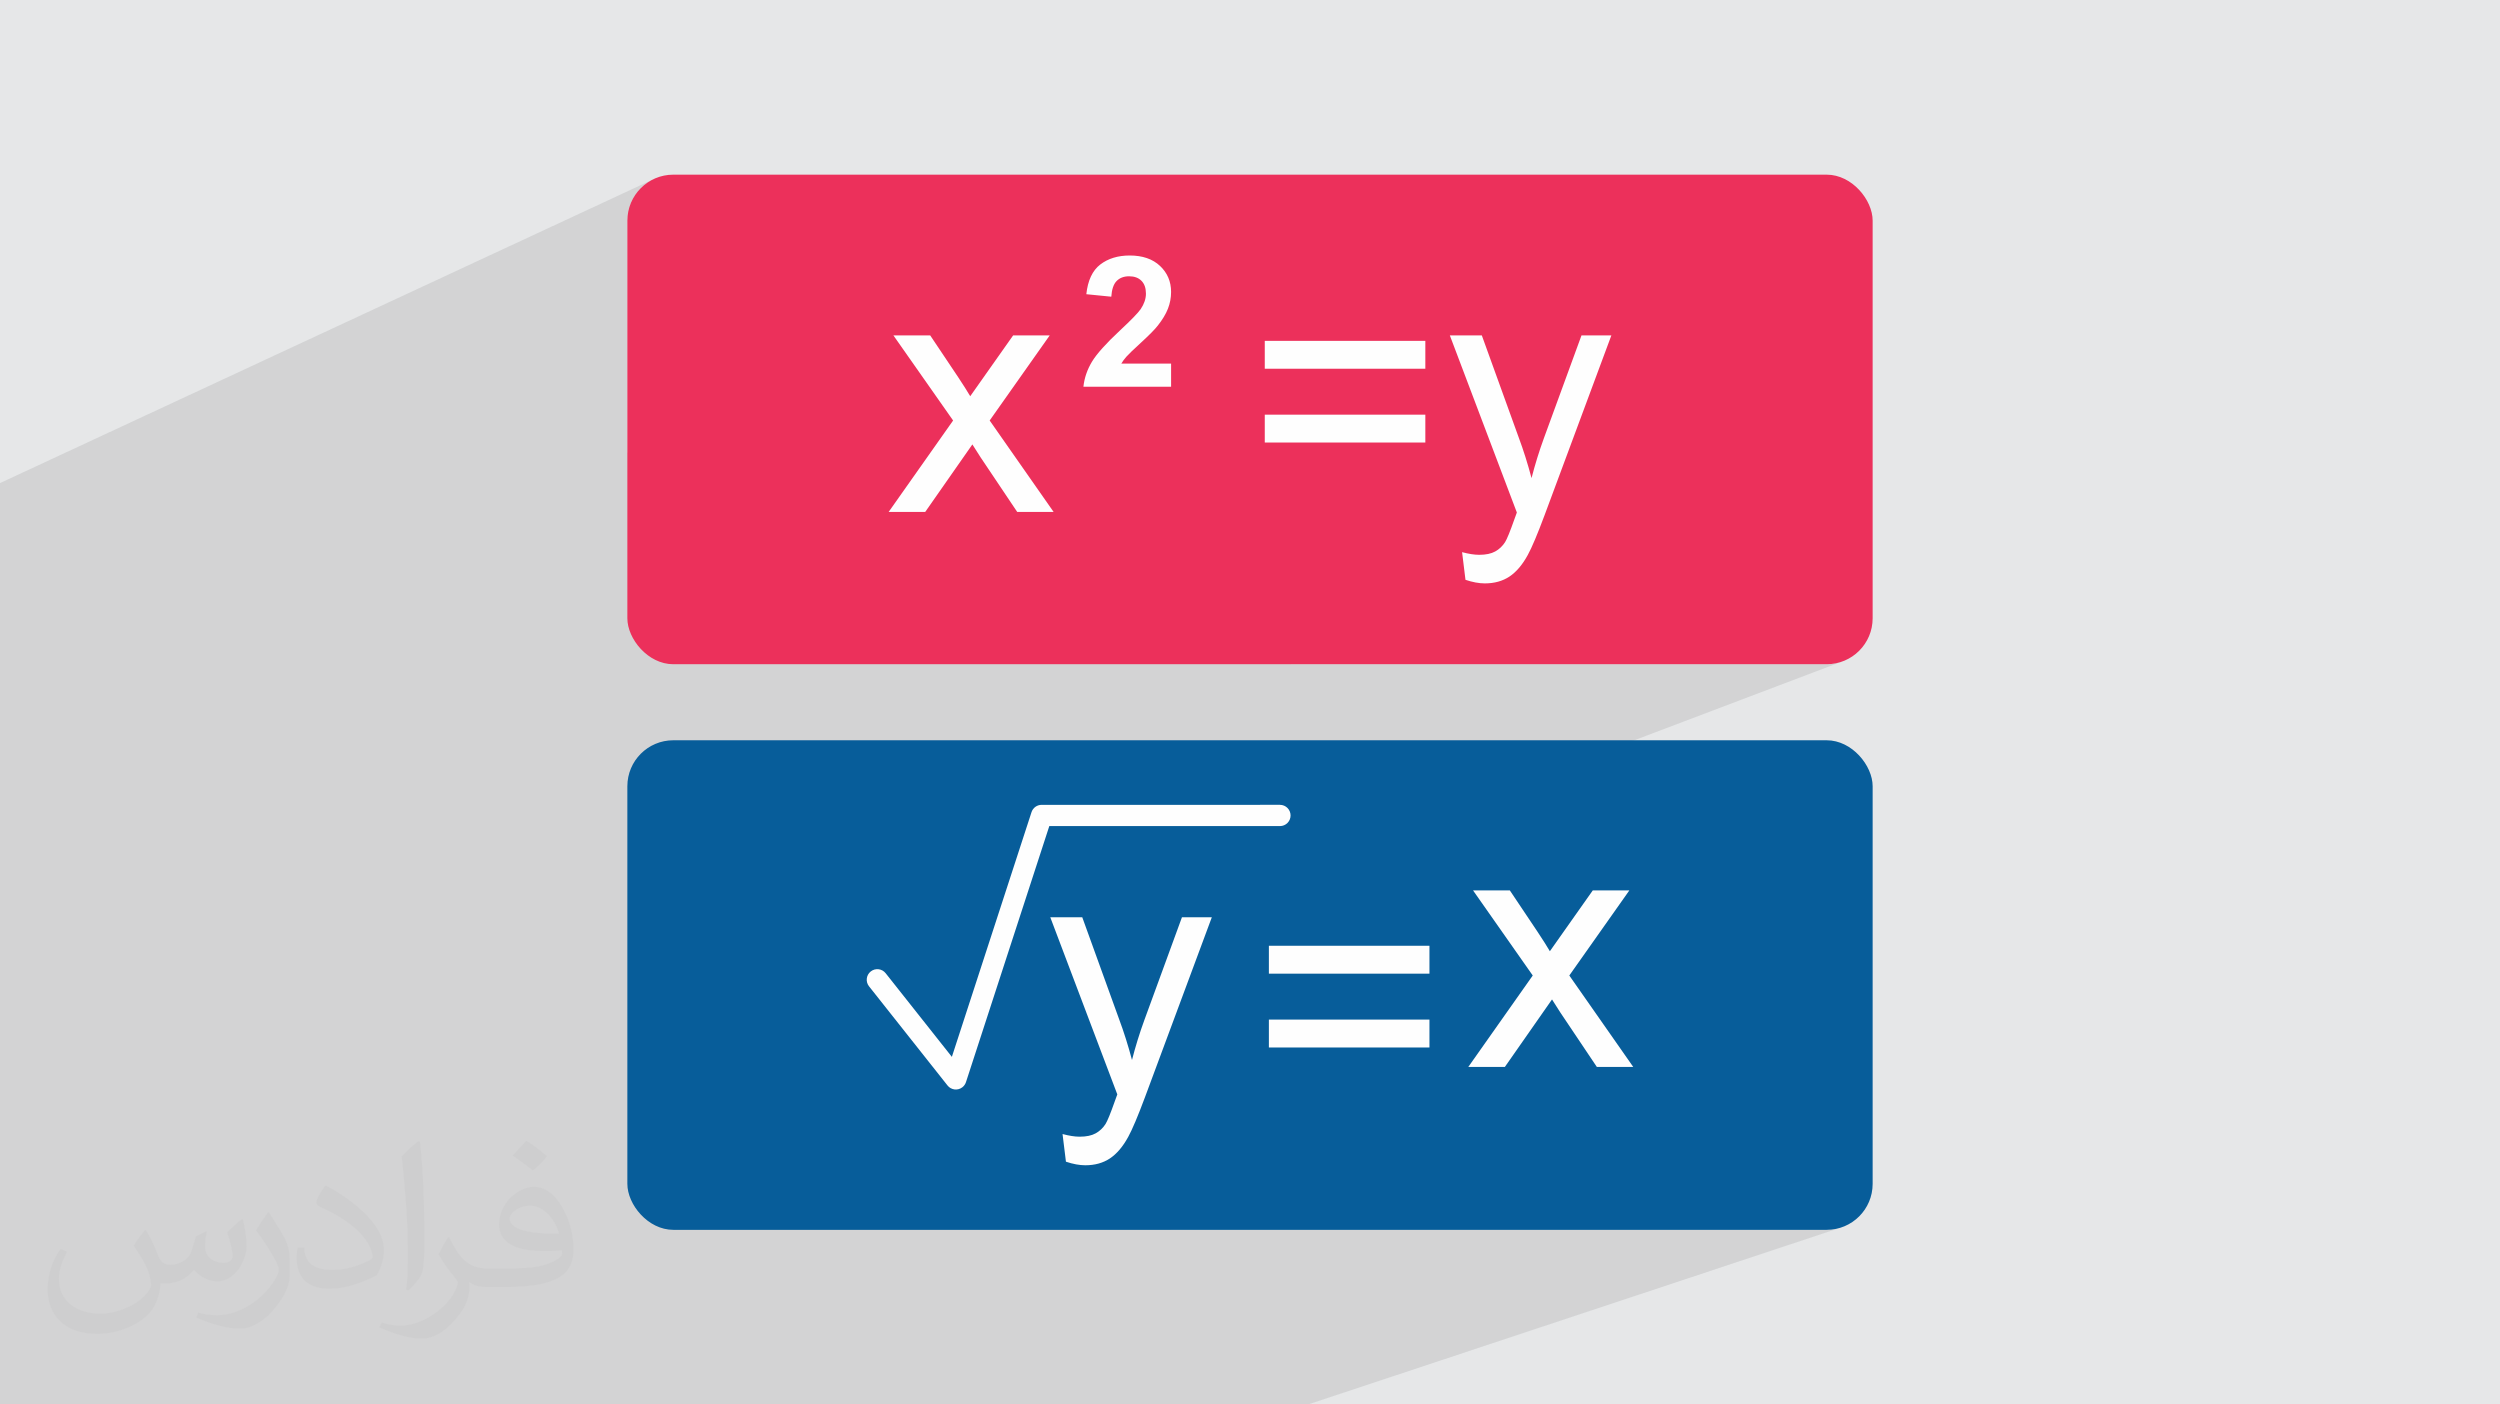
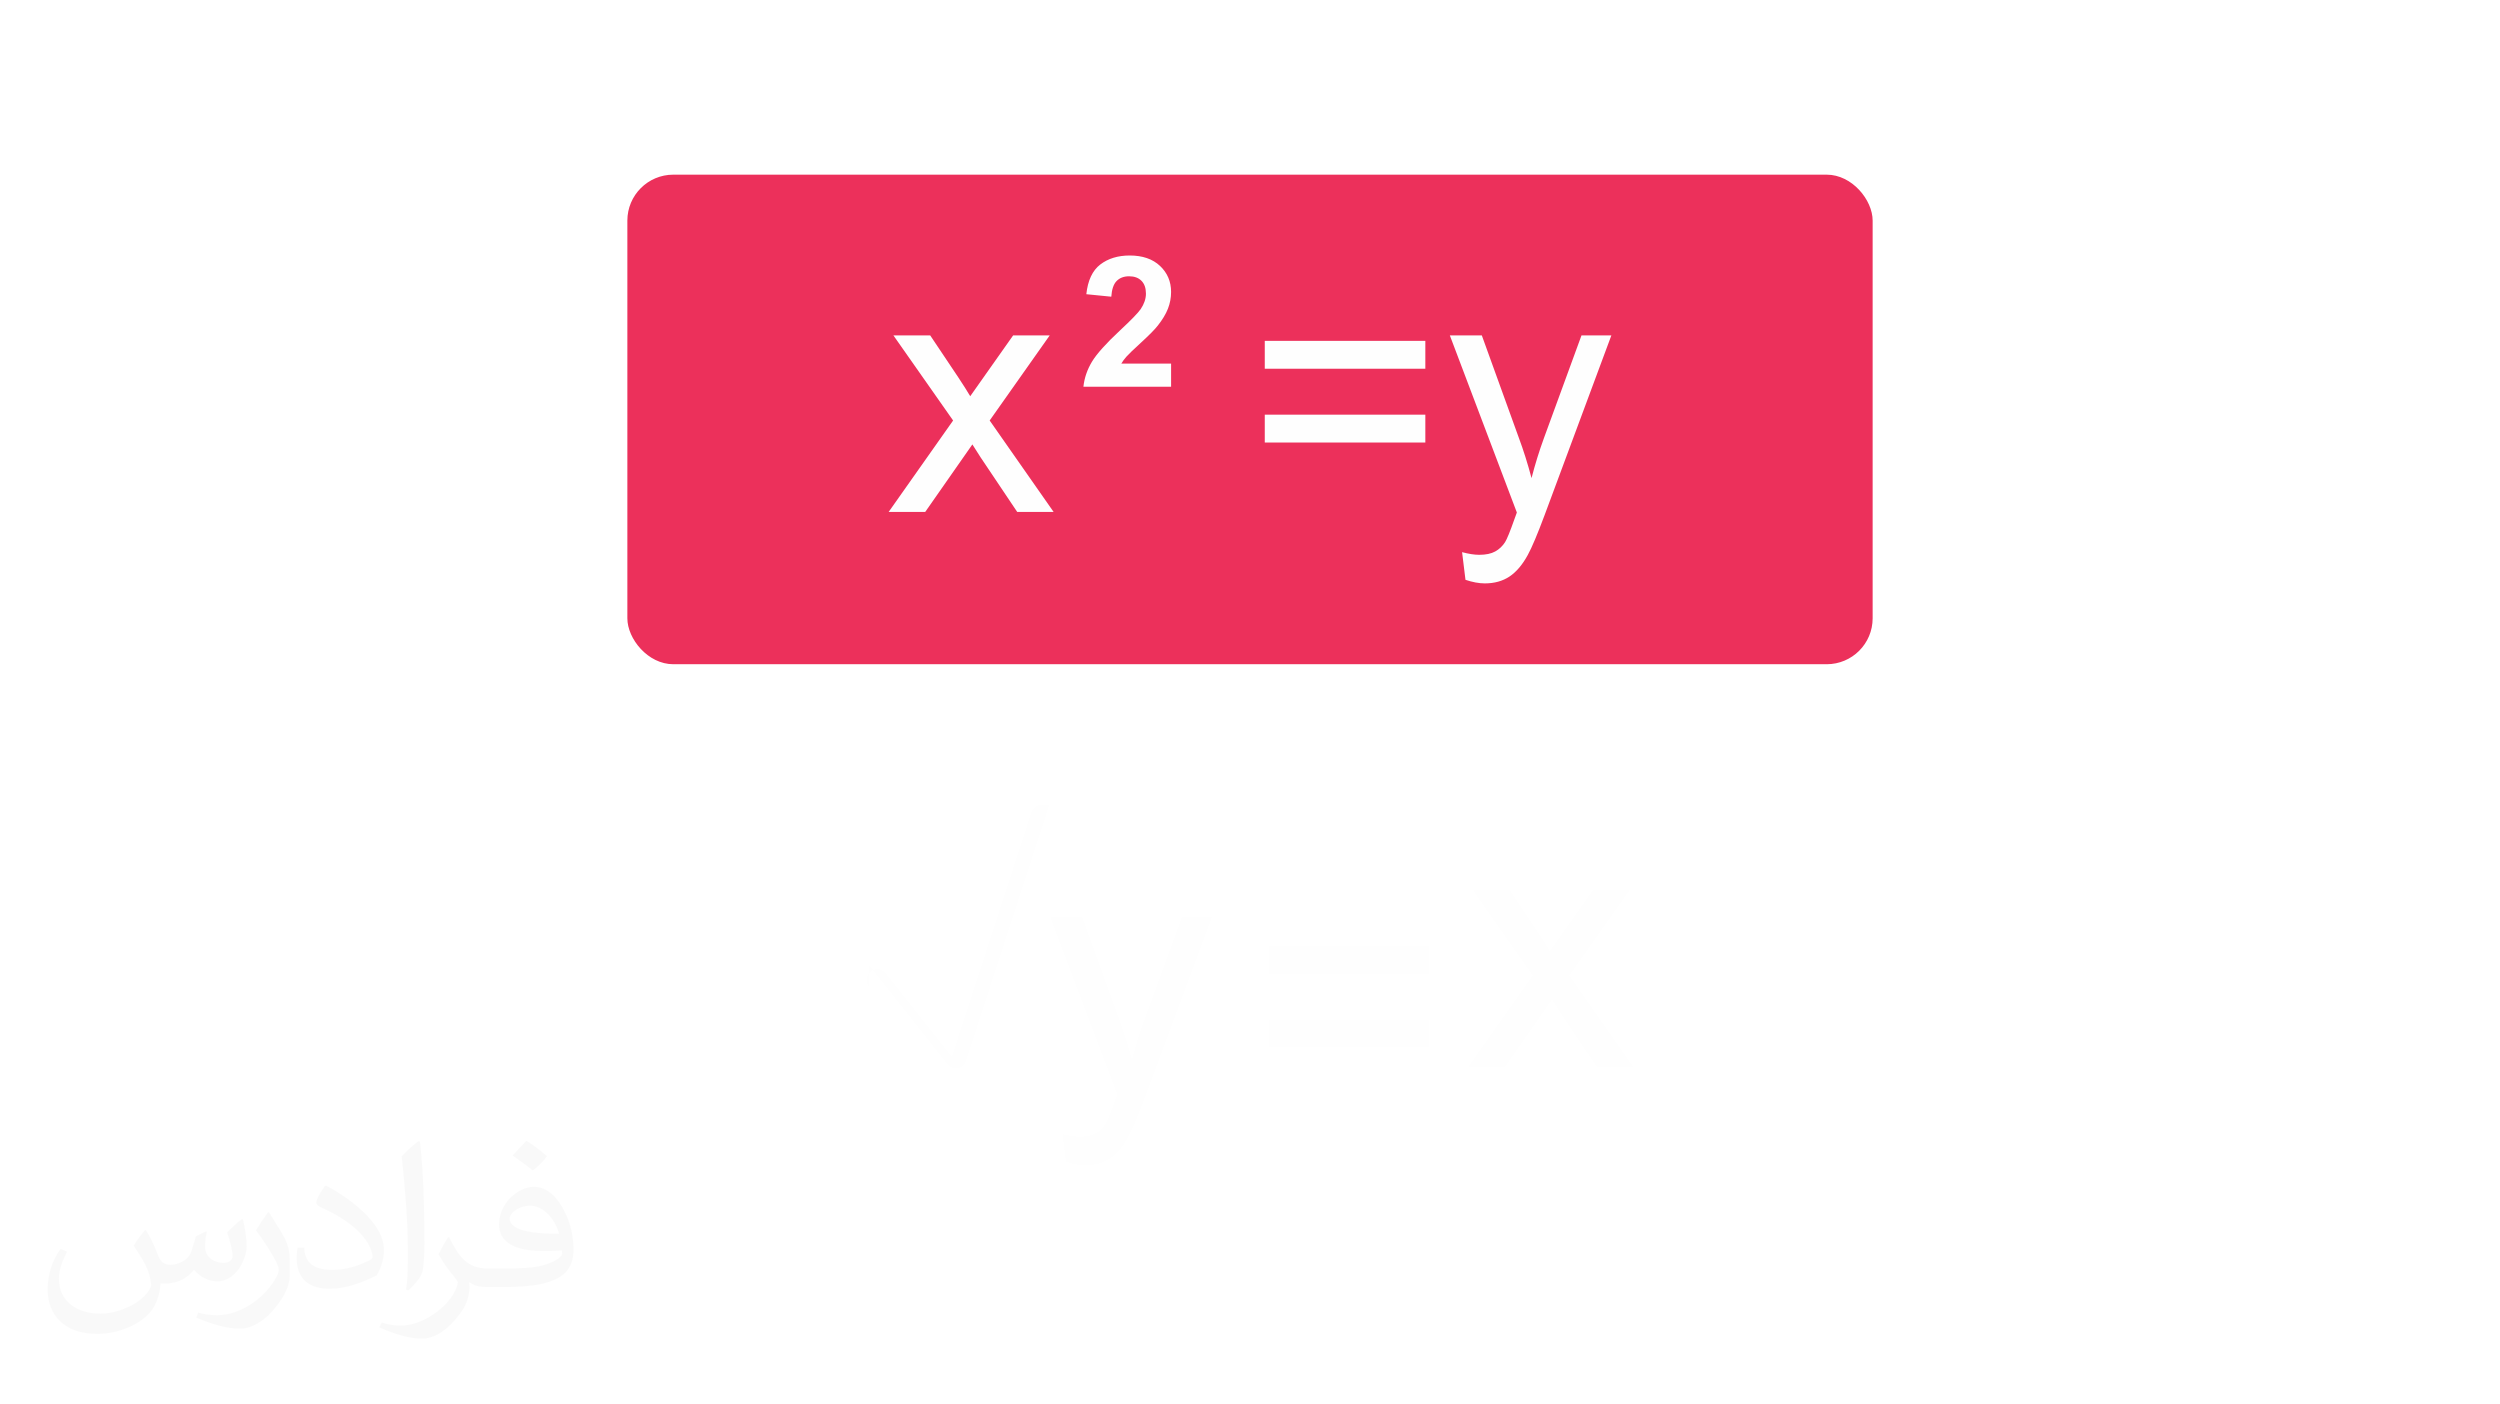
<svg xmlns="http://www.w3.org/2000/svg" xml:space="preserve" width="94.192mm" height="52.917mm" version="1.0" style="shape-rendering:geometricPrecision; text-rendering:geometricPrecision; image-rendering:optimizeQuality; fill-rule:evenodd; clip-rule:evenodd" viewBox="0 0 9404.92 5283.66">
  <defs>
    <style type="text/css">
   
    .fil3 {fill:#075D9A}
    .fil4 {fill:#EC305B}
    .fil5 {fill:#FEFEFE;fill-rule:nonzero}
    .fil2 {fill:#373435;fill-opacity:0.031}
    .fil1 {fill:#2B2A29;fill-opacity:0.102}
    .fil0 {fill:#E6E7E8}
   
  </style>
  </defs>
  <g id="Layer_x0020_1">
-     <polygon class="fil0" points="-0,0 9404.92,0 9404.92,5283.66 -0,5283.66 " />
-     <polygon class="fil1" points="455.63,5283.66 405.96,5283.66 401.16,5283.66 366.43,5283.66 333.64,5283.66 148.69,5283.66 82.27,5283.66 -0,5283.66 -0,5171.77 -0,5133.75 -0,5115 -0,5005.44 -0,4963.81 -0,4955.49 -0,4939.07 -0,4931.08 -0,4911.67 -0,4881.92 -0,4651.52 -0,4568.72 -0,4566.11 -0,4426.35 -0,4323.17 -0,4281.33 -0,4130.19 -0,3871.03 -0,3816.55 -0,3778.96 -0,3771.56 -0,3731.28 -0,3627.39 -0,3595.39 -0,3586.21 -0,3556.58 -0,3551.3 -0,3535.32 -0,3400.69 -0,3329.72 -0,3309.53 -0,3251.62 -0,3237.43 -0,3180.77 -0,3179.51 -0,3068.72 -0,2978.45 -0,2937.98 -0,2924.05 -0,2888.69 -0,2808.09 -0,2799.34 -0,2743.42 -0,1817.34 2465.83,670.71 2450.72,678.01 2436.47,686.69 2423.15,696.67 2410.87,707.84 2399.69,720.13 2389.72,733.45 2381.04,747.7 2373.74,762.8 2367.91,778.66 2363.62,795.19 2361,812.3 2360.1,829.91 2360.1,1702.97 3360.95,1261.74 3499.38,1261.74 3504.32,1269.13 4169.1,977.18 4175.58,974.4 4182.22,971.9 4189.04,969.65 4196.03,967.67 4203.2,965.95 4210.53,964.49 4218.04,963.29 4225.72,962.37 4233.58,961.7 4241.61,961.3 4249.82,961.17 4258.78,961.32 4267.5,961.79 4275.99,962.56 4284.21,963.64 4292.21,965.02 4299.96,966.72 4307.46,968.71 4314.73,971.02 4321.75,973.64 4328.53,976.55 4335.06,979.78 4341.35,983.31 4347.4,987.15 4353.21,991.29 4358.78,995.74 4364.1,1000.5 4373.83,1010.61 4382.26,1021.32 4389.39,1032.64 4395.23,1044.55 4399.77,1057.06 4403,1070.18 4404.95,1083.89 4405.6,1098.21 4405.41,1106.46 4404.85,1114.62 4403.91,1122.68 4402.61,1130.64 4400.94,1138.5 4398.89,1146.25 4396.47,1153.93 4393.7,1161.51 4390.52,1169.05 4386.92,1176.69 4382.86,1184.41 4378.36,1192.22 4373.43,1200.11 4368.06,1208.11 4362.25,1216.2 4356,1224.38 4351.31,1230.16 4345.76,1236.53 4339.33,1243.5 4332.04,1251.05 4323.88,1259.19 4314.87,1267.94 4305,1277.29 4294.28,1287.23 4283.6,1297.04 4273.97,1305.98 4265.35,1314.06 4257.77,1321.29 4251.21,1327.65 4245.68,1333.16 4241.19,1337.82 4237.71,1341.63 4234.79,1344.96 4232.01,1348.29 4229.38,1351.59 4226.9,1354.89 4224.55,1358.15 4222.36,1361.4 4220.31,1364.61 4218.39,1367.81 4405.6,1367.81 4405.6,1432.37 4758.03,1282.21 5362.07,1282.21 5362.07,1300.43 5454.23,1261.74 5574.52,1261.74 5623.45,1397.07 5949.5,1261.74 6061.89,1261.74 5810.86,1937.46 5805.85,1950.83 5800.98,1963.66 5796.25,1975.97 5791.66,1987.73 5787.21,1998.97 5782.91,2009.68 5778.73,2019.85 5774.7,2029.49 5770.81,2038.6 5767.06,2047.19 5763.45,2055.25 5759.99,2062.77 5756.65,2069.77 5753.47,2076.25 5750.42,2082.19 5747.52,2087.61 5739.86,2100.99 5731.92,2113.44 5723.7,2124.98 5715.23,2135.61 5706.47,2145.3 5697.45,2154.09 5688.17,2161.95 5678.62,2168.89 5668.63,2174.96 5658.18,2180.21 5647.27,2184.64 4855.88,2498.79 6871.97,2498.79 6889.58,2497.89 6906.69,2495.26 6923.23,2490.99 6939.09,2485.15 4109.98,3557.35 4116.59,3575.62 4446.43,3450.77 4558.82,3450.77 4478.04,3668.19 4773.49,3557.94 4980.67,3557.94 5541.54,3349.66 5679.96,3349.66 5741.59,3441.71 5992.02,3349.66 6129.6,3349.66 5903.71,3669.81 6144.31,4013.85 4400.57,4626.6 6871.97,4626.6 6889.58,4625.7 6906.69,4623.07 6923.23,4618.79 4920.5,5283.66 2530.7,5283.66 2086.84,5283.66 1638.88,5283.66 1612.72,5283.66 1600.81,5283.66 1434.25,5283.66 1373.51,5283.66 1308.71,5283.66 1196.27,5283.66 1142.87,5283.66 944.22,5283.66 851.91,5283.66 824.79,5283.66 732.55,5283.66 730.65,5283.66 687.94,5283.66 " />
    <path class="fil2" d="M548.54 4627.69c17.95,27.21 29.6,53.36 40.96,82.43 8.45,16.91 12.93,48.09 52.57,48.09 11.61,0 28.28,-3.42 43.06,-11.61 16.63,-8.73 29.32,-21.94 35.94,-42l15.85 -53.36 38.57 -19.02 2.64 2.64c-5.27,20.09 -6.59,39.36 -6.59,54.43 0,44.63 38.57,61.56 69.22,61.56 17.95,0 34.09,-8.73 34.09,-25.11 0,-21.13 -8.98,-57.06 -20.62,-89.29 17.95,-17.95 35.94,-35.94 56.53,-50.47l3.17 1.6c8.98,38.04 14,75.56 14,100.66 0,24.57 -10.83,51.79 -19.81,69.49 -18.49,34.87 -51.25,62.62 -90.87,62.62 -30.1,0 -63.65,-15.07 -86.66,-43.06l-1.32 0c-21.66,26.96 -55.22,51.25 -108.86,51.25l-16.63 0c-2.64,35.41 -10.29,60.49 -21.94,82.95 -31.95,62.34 -126.81,106.47 -216.1,106.47 -124.17,0 -186.51,-71.59 -186.51,-166.96 0,-58.91 19.27,-113.6 48.88,-152.42l24.29 10.04c-18.49,35.41 -30.91,68.68 -30.91,101.45 0,89.29 72.66,131.83 156.4,131.83 77.68,0 173.83,-49.41 191.28,-106.72 -6.59,-62.62 -30.1,-91.93 -66.04,-148.99 10.83,-19.02 24.83,-38.04 42.28,-58.38l3.17 0 0 0 0 0 -0.02 -0.09zm1432.13 -336.04c26.15,16.39 51.79,35.66 76.87,57.85 -14,19.81 -31.45,37.79 -53.11,53.64 -25.11,-20.34 -50.19,-37.79 -75.84,-56.27 17.42,-19.55 34.62,-38.29 52.04,-55.22l0 0 0 0 0 0 0 0 0 0 0.03 0zm13.47 244.11c-42.28,0 -76.87,27.75 -76.87,48.34 0,44.13 84.53,57.85 185.72,57.31 -12.68,-51.79 -57.06,-105.68 -108.86,-105.68l0.01 0.03zm-94.86 236.19c54.96,0 103.04,-1.6 139.74,-10.83 40.96,-10.29 75.56,-30.91 75.56,-45.17 0,-3.7 0,-8.19 -1.32,-11.89 -22.98,2.11 -49.41,2.11 -72.38,2.11 -74.49,0 -131.55,-16.91 -154.02,-58.66 -5.55,-11.61 -9.51,-24.57 -9.51,-39.36 0,-40.43 17.42,-79.79 48.09,-107 25.61,-22.45 53.89,-36.44 82.67,-36.44 52.04,0 93.51,41.75 122.57,107.54 15.85,35.94 26.68,77.4 26.68,129.72 0,34.87 -9.51,64.19 -31.17,85.85 -40.43,39.11 -114.92,53.89 -229.04,53.89l-51.79 0 0 0 -13.47 0c-28.28,0 -48.62,-5.02 -64.72,-17.42l-2.64 0c0.79,6.59 1.32,12.93 1.32,19.02 0,25.61 -8.45,58.38 -25.61,84.53 -50.72,75.3 -105.68,108.04 -153.24,108.04 -48.09,0 -107,-18.49 -160.11,-42.54l9.51 -18.49c17.17,7.13 40.96,11.89 73.7,11.89 85.85,0 198.66,-82.43 212.66,-163 -3.17,-6.59 -8.98,-15.32 -17.17,-24.57 -25.11,-29.85 -40.96,-54.68 -55.75,-80.83 12.68,-25.11 24.29,-45.17 35.13,-63.4l4.49 -0.53c36.72,74.77 69.99,117.55 144.23,117.55l11.61 0 0 0 53.89 0 0 0 0 0 0 0 0 0 0 0 0.09 0.01zm-371.98 79c6.34,-34.34 6.87,-72.91 6.87,-108.86l0 -53.36c0,-99.6 -12.68,-244.36 -22.98,-338.68 17.95,-19.27 43.06,-42 62.87,-57.31l5.81 1.6c13.47,118.62 16.63,256 16.63,383.06 0,33.3 -1.32,65.79 -4.49,89.55 -1.85,30.1 -19.27,52.83 -56.53,87.7l-8.19 -3.7zm-382.8 -157.19c1.85,46.77 24.83,83.49 105.15,83.49 49.93,0 92.19,-12.93 138.96,-35.13 8.45,-3.7 12.93,-8.73 12.93,-12.93 0,-29.32 -22.45,-68.15 -60.23,-103.55 -36.72,-33.3 -85.34,-62.62 -130.76,-82.18 -15.6,-6.59 -20.62,-13.47 -20.62,-20.09 0,-13.47 17.95,-41.75 32.77,-62.09l5.02 -0.53c52.04,27.21 110.17,67.64 153.24,112.53 39.11,41.47 63.4,83.49 63.4,129.19 0,33.81 -10.29,65.51 -26.96,95.11 -57.06,28.79 -117.83,50.72 -178.06,50.72 -73.17,0 -123.1,-34.34 -123.1,-114.92 0,-8.73 0,-22.19 3.17,-39.64l25.11 0 0 0 0 0 0 0 0 0 0 0 -0.02 0zm-132.37 -132.9l45.45 73.45c16.63,27.21 32.23,56.81 32.23,103.55l0 59.7c0,48.34 -30.91,100.13 -80.83,151.38 -39.11,34.62 -73.7,49.41 -105.68,49.41 -47.55,0 -101.98,-14.79 -164.85,-41.75l7.13 -18.49c19.81,5.27 42.79,9.77 71.06,9.77 90.36,-0.53 182.8,-66.57 225.08,-147.15 5.02,-9.26 6.87,-17.95 6.87,-24.04 0,-9.26 -5.02,-19.55 -8.98,-28.79 -22.98,-43.31 -48.62,-82.95 -76.87,-119.68 14.79,-23.25 29.6,-45.7 45.7,-67.9l3.7 0.53 0 0 0 0 0 0 0 0 0 0 -0.02 0.01z" />
    <g id="_1531549401920">
-       <rect class="fil3" x="2360.1" y="2784.87" width="4684.73" height="1841.72" rx="172.86" ry="172.86" />
      <rect class="fil4" x="2360.1" y="657.07" width="4684.73" height="1841.72" rx="172.86" ry="172.86" />
      <g>
        <path class="fil5" d="M3343.04 1925.93l242.51 -344.03 -224.6 -320.17 138.43 0 104.94 156.78c19.41,29.43 34.77,53.31 45.65,72.08 18.98,-26.66 35.84,-50.75 50.98,-72.31l110.47 -156.55 137.58 0 -225.88 320.17 240.59 344.03 -136.93 0 -137.35 -204.76 -31.36 -49.27 -177.45 254.03 -137.58 0zm2019.03 -538.77l-604.05 0 0 -104.95 604.05 0 0 104.95zm0 277.71l-604.05 0 0 -104.95 604.05 0 0 104.95zm151.02 516.38l-12.79 -104.08c24.74,6.61 46.07,10.02 64.41,10.02 25.16,0 45.22,-4.26 60.16,-12.59 15.13,-8.32 27.51,-20.05 37.1,-34.98 7.04,-11.31 18.56,-39.24 34.34,-84.04 2.14,-6.18 5.34,-15.36 10.02,-27.51l-252.11 -666.33 120.29 0 138.65 383.51c18.12,48.42 34.12,99.61 48.42,153.36 13.01,-50.56 28.37,-100.47 46.28,-149.52l141.64 -387.34 112.39 0 -251.03 675.72c-27.1,72.73 -48.22,122.64 -63.34,150.15 -20.06,36.89 -43.09,64 -68.9,81.28 -26.03,17.27 -56.95,25.8 -92.8,25.8 -21.75,0 -46.07,-4.47 -72.73,-13.44z" />
        <path class="fil5" d="M4405.6 1367.81l0 87.08 -329.83 0c3.55,-33.15 14.28,-64.45 32.12,-94.07 17.82,-29.6 53.14,-68.91 105.7,-117.92 42.42,-39.54 68.35,-66.4 77.95,-80.46 12.9,-19.44 19.42,-38.64 19.42,-57.71 0,-21.04 -5.59,-37.15 -16.91,-48.46 -11.2,-11.32 -26.74,-16.91 -46.51,-16.91 -19.65,0 -35.21,5.94 -46.86,17.81 -11.54,11.78 -18.17,31.44 -20,58.98l-93.94 -9.37c5.59,-51.89 23.09,-89.16 52.57,-111.78 29.49,-22.51 66.28,-33.83 110.5,-33.83 48.47,0 86.53,13.15 114.29,39.32 27.67,26.18 41.5,58.73 41.5,97.71 0,22.17 -4,43.2 -11.9,63.3 -7.87,20 -20.45,40.92 -37.7,62.86 -11.31,14.64 -32,35.54 -61.72,62.85 -29.82,27.31 -48.68,45.37 -56.56,54.4 -8,8.92 -14.41,17.71 -19.32,26.18l187.21 0z" />
      </g>
      <g>
-         <path class="fil5" d="M3269.2 3710.47c-13.62,-17.24 -10.68,-42.31 6.56,-55.93 17.25,-13.62 42.31,-10.68 55.93,6.56l249.21 314.8 299.61 -920.5c5.49,-16.87 21.15,-27.59 37.97,-27.59l896.62 -0.06c22.09,0 40,17.91 40,39.99 0,22.09 -17.91,40 -40,40l-867.65 0 -313.63 963.55c-2.45,7.2 -6.88,13.83 -13.29,18.89 -17.24,13.62 -42.31,10.69 -55.93,-6.56l-295.41 -373.17z" />
+         <path class="fil5" d="M3269.2 3710.47c-13.62,-17.24 -10.68,-42.31 6.56,-55.93 17.25,-13.62 42.31,-10.68 55.93,6.56l249.21 314.8 299.61 -920.5c5.49,-16.87 21.15,-27.59 37.97,-27.59l896.62 -0.06l-867.65 0 -313.63 963.55c-2.45,7.2 -6.88,13.83 -13.29,18.89 -17.24,13.62 -42.31,10.69 -55.93,-6.56l-295.41 -373.17z" />
        <path class="fil5" d="M4010.02 4370.27l-12.79 -104.08c24.74,6.6 46.07,10.01 64.41,10.01 25.16,0 45.22,-4.26 60.15,-12.59 15.14,-8.31 27.52,-20.04 37.11,-34.98 7.04,-11.3 18.56,-39.24 34.34,-84.03 2.14,-6.19 5.34,-15.37 10.02,-27.52l-252.11 -666.32 120.29 0 138.65 383.5c18.12,48.42 34.12,99.61 48.42,153.37 13.01,-50.56 28.37,-100.48 46.28,-149.52l141.64 -387.34 112.39 0 -251.03 675.71c-27.1,72.74 -48.22,122.65 -63.34,150.16 -20.06,36.89 -43.09,63.99 -68.9,81.27 -26.03,17.28 -56.95,25.81 -92.8,25.81 -21.75,0 -46.07,-4.48 -72.73,-13.44z" />
        <path class="fil5" d="M5377.54 3662.89l-604.05 0 0 -104.95 604.05 0 0 104.95zm0 277.71l-604.05 0 0 -104.94 604.05 0 0 104.94z" />
        <path class="fil5" d="M5523.63 4013.85l242.51 -344.04 -224.6 -320.16 138.42 0 104.95 156.77c19.41,29.44 34.77,53.32 45.65,72.09 18.98,-26.67 35.84,-50.76 50.98,-72.31l110.47 -156.55 137.58 0 -225.89 320.16 240.6 344.04 -136.93 0 -137.35 -204.77 -31.36 -49.26 -177.45 254.03 -137.58 0z" />
      </g>
    </g>
  </g>
</svg>